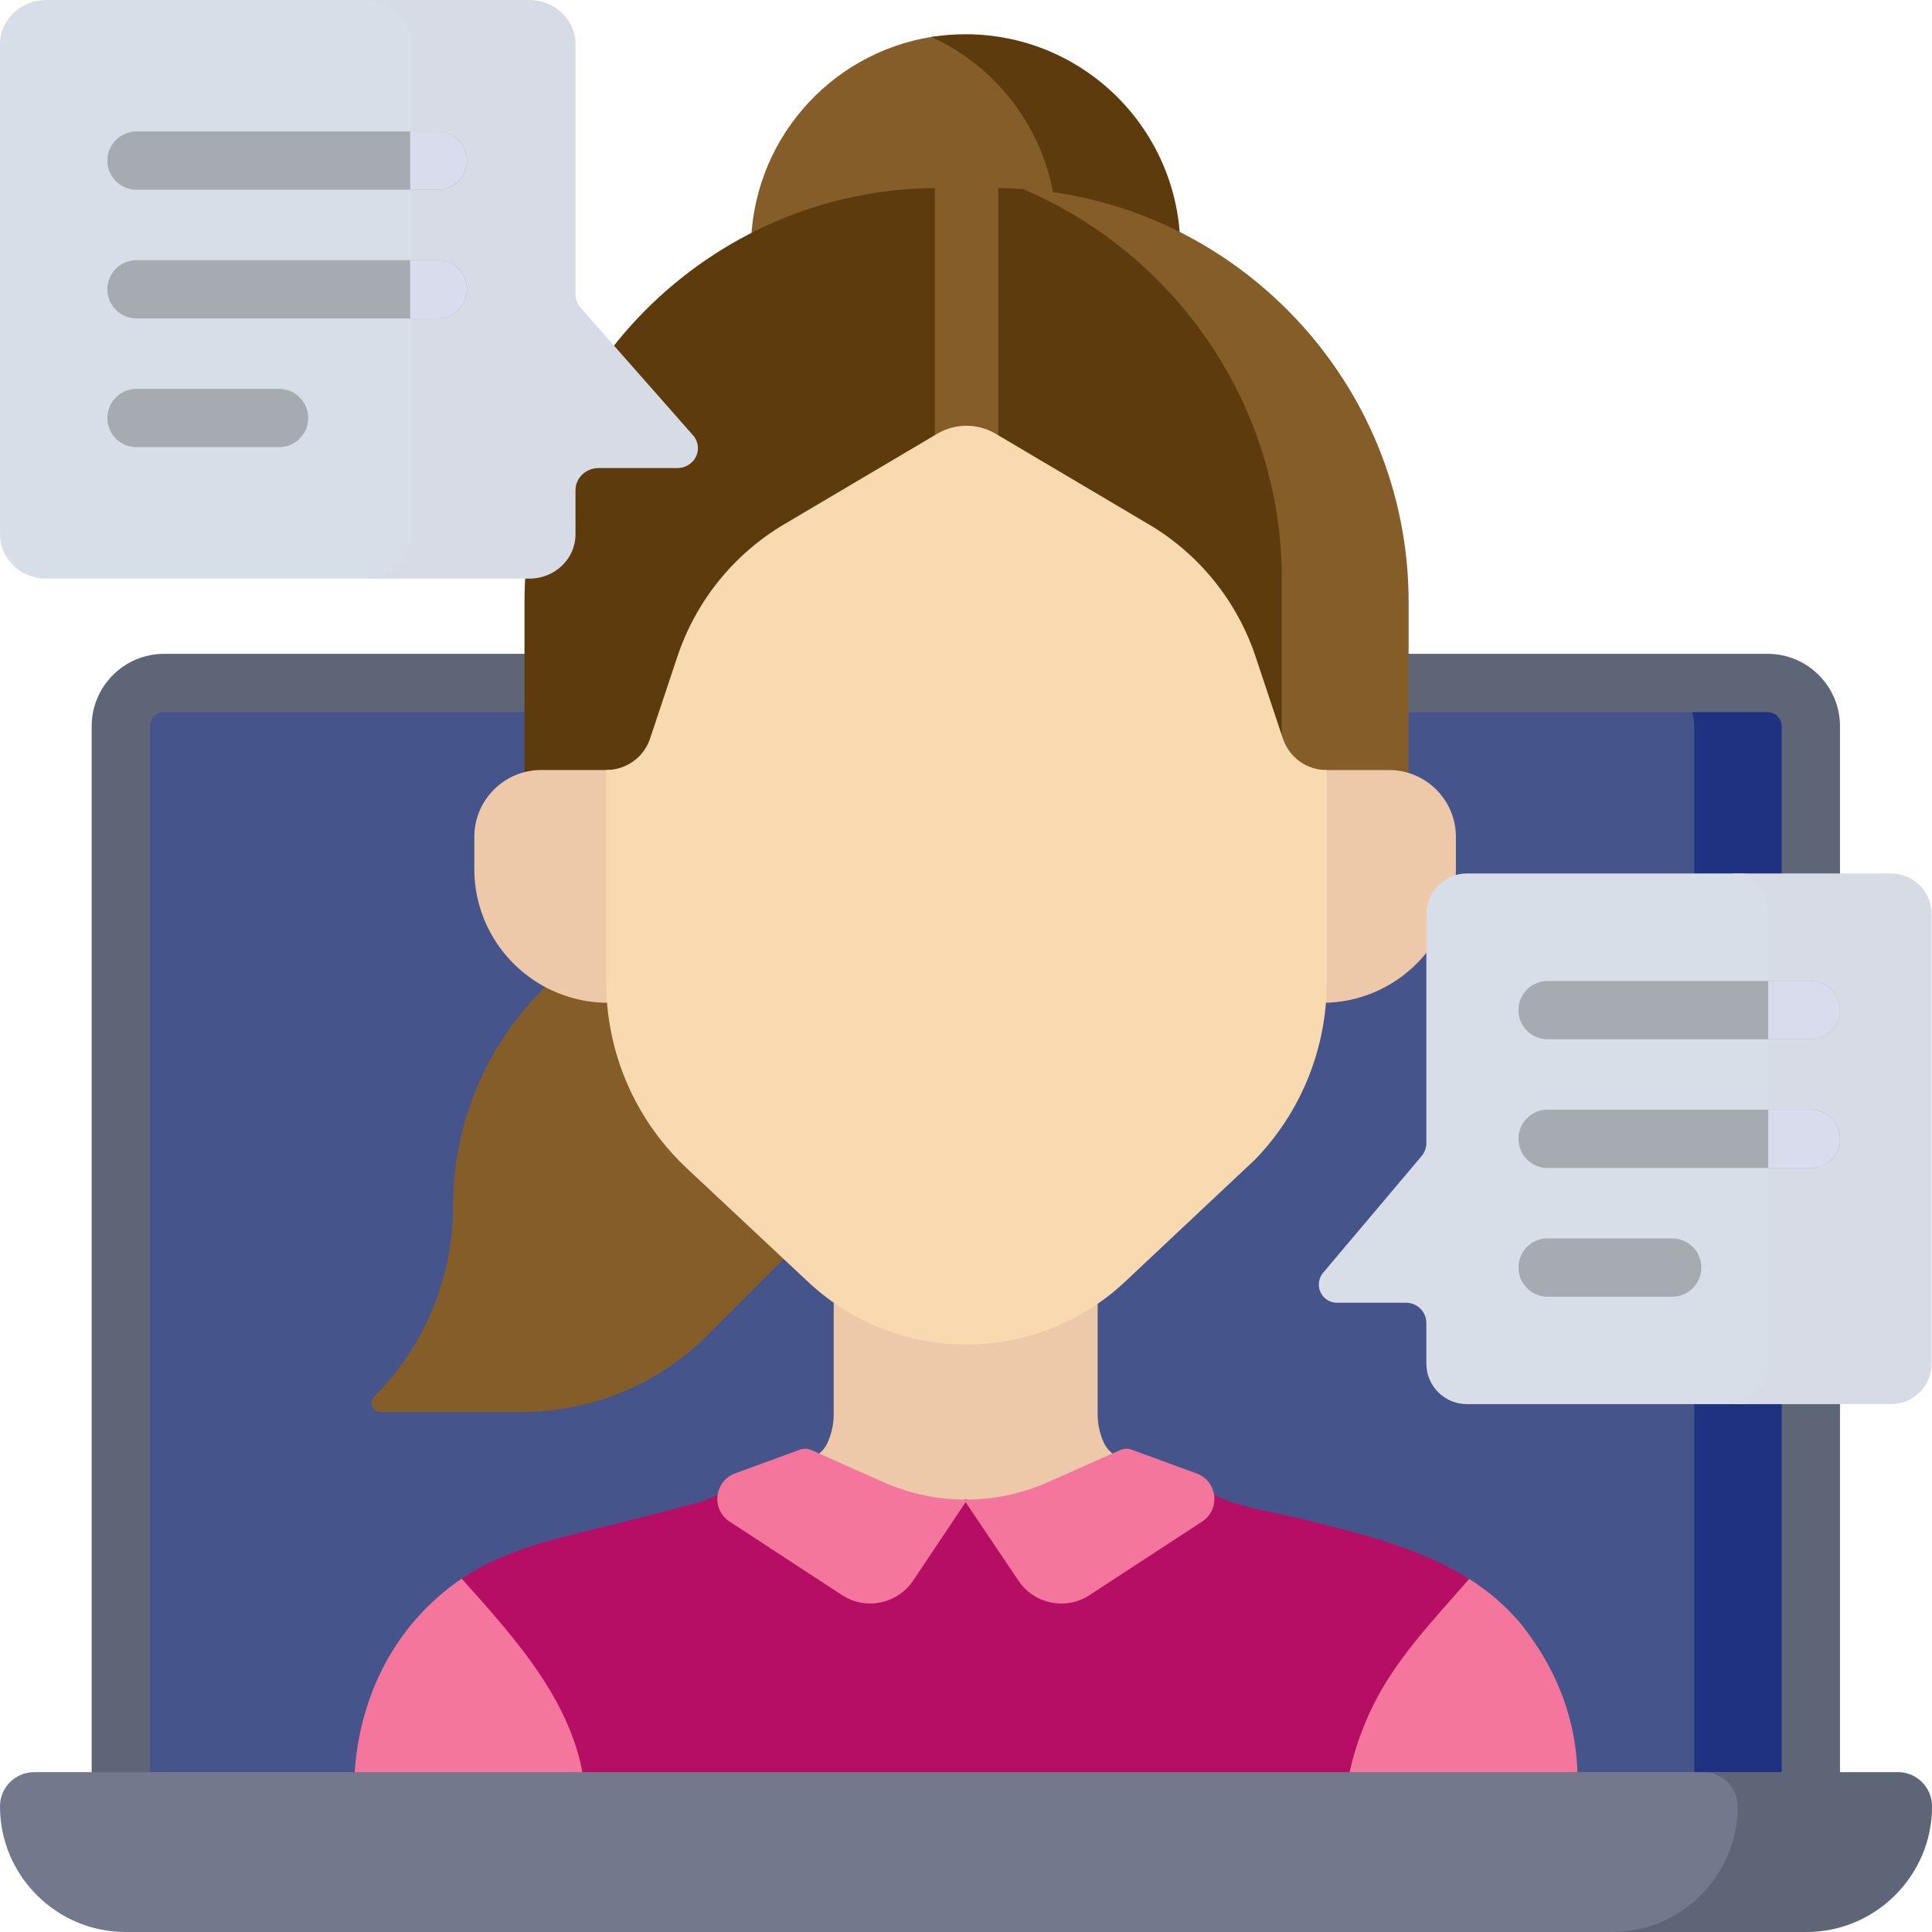
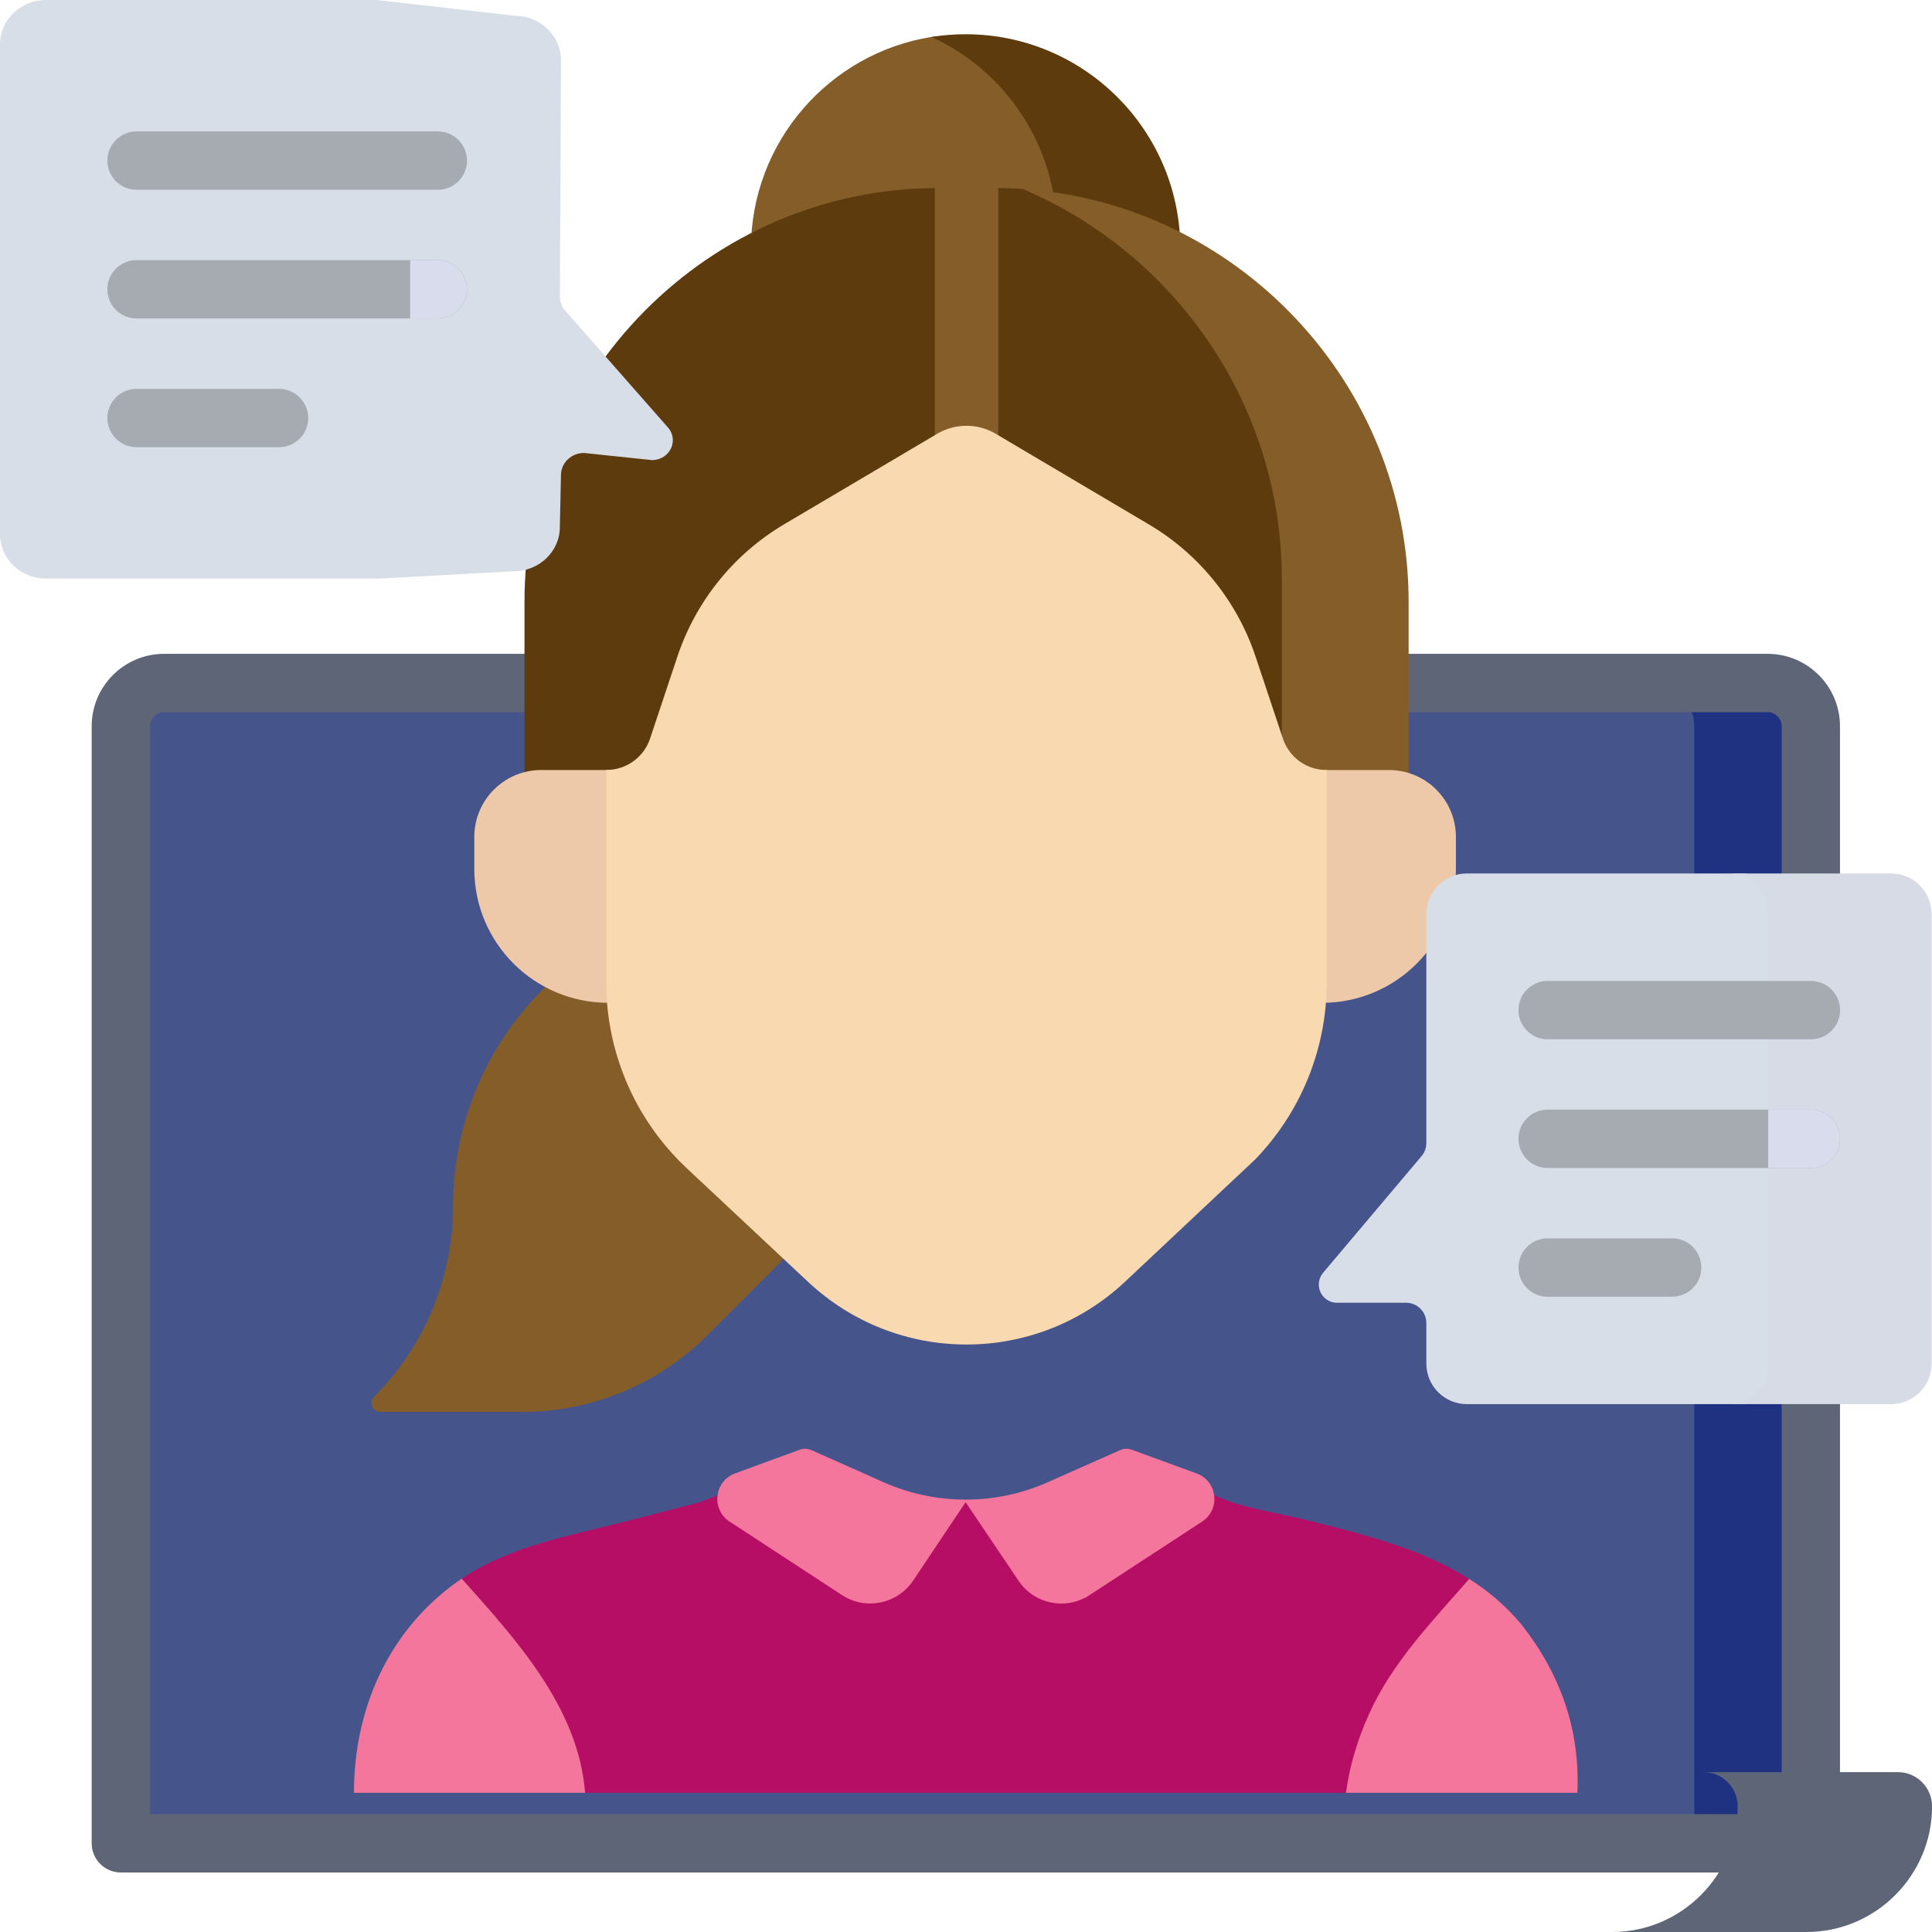
<svg xmlns="http://www.w3.org/2000/svg" width="40" height="40" viewBox="0 0 40 40" fill="none">
  <path d="M37.489 38.164H2.5V15.035C2.5 14.543 2.903 14.141 3.395 14.141H36.595C37.087 14.141 37.489 14.543 37.489 15.035V38.164H37.489Z" fill="#46548C" />
  <path d="M37.492 15.035V38.164H35.078V15.035C35.078 14.543 34.675 14.141 34.184 14.141H36.598C37.09 14.141 37.492 14.543 37.492 15.035Z" fill="#1F3281" />
  <path d="M37.492 38.768H2.502C2.169 38.768 1.898 38.497 1.898 38.164V15.035C1.898 14.209 2.571 13.537 3.397 13.537H36.597C37.423 13.537 38.095 14.209 38.095 15.035V38.164C38.095 38.497 37.825 38.768 37.492 38.768ZM3.106 37.56H36.888V15.035C36.888 14.877 36.755 14.744 36.597 14.744H3.397C3.239 14.744 3.106 14.877 3.106 15.035L3.106 37.56Z" fill="#5E6577" />
-   <path d="M24.057 30.531L22.561 31.496L19.996 31.048L17.864 31.398L15.906 30.541L16.792 30.191C16.936 30.134 17.059 30.028 17.125 29.887C17.212 29.702 17.261 29.496 17.261 29.281V26.152H22.726V29.281C22.726 29.483 22.768 29.676 22.846 29.853C22.914 30.007 23.04 30.129 23.197 30.191L24.057 30.531Z" fill="#EDC8A9" />
  <path d="M30.416 32.691C29.658 33.562 29.705 34.616 29.225 35.678C28.985 36.212 27.944 36.54 27.866 37.118H12.115C10.894 35.617 9.258 34.345 9.56 32.684C10.588 31.99 11.867 31.783 13.05 31.475C13.53 31.351 14.011 31.226 14.49 31.101L15.905 30.541L17.863 31.398L19.995 31.048L22.56 31.496L24.056 30.531L25.502 31.103C26.049 31.272 26.53 31.34 27.08 31.478C28.259 31.773 29.439 32.068 30.416 32.691Z" fill="#B70E65" />
  <path d="M12.114 37.118H7.328C7.328 35.392 8.033 33.776 9.459 32.753C9.491 32.729 9.525 32.706 9.559 32.684C10.694 33.955 11.974 35.35 12.114 37.118Z" fill="#F4769D" />
  <path d="M32.657 37.118H27.867C27.945 36.54 28.11 36.007 28.35 35.474C28.83 34.412 29.66 33.561 30.418 32.69C30.808 32.938 31.166 33.238 31.48 33.61C32.305 34.642 32.717 35.812 32.657 37.118Z" fill="#F4769D" />
  <path d="M12.378 19.345L11.236 20.487C10.047 21.676 9.38 23.289 9.38 24.97V24.971C9.38 26.451 8.792 27.87 7.746 28.916C7.629 29.033 7.712 29.233 7.878 29.233H10.811C12.25 29.233 13.629 28.662 14.646 27.644L17.433 24.855V20.17L12.378 19.345Z" fill="#845D29" />
  <path d="M23.999 5.158C23.999 7.615 22.449 9.607 19.993 9.607C17.538 9.607 15.547 7.615 15.547 5.158C15.547 2.941 17.168 1.102 19.29 0.764C19.519 0.728 19.754 0.822 19.993 0.822C22.449 0.822 23.999 2.701 23.999 5.158Z" fill="#845D29" />
  <path d="M24.438 5.158C24.438 7.615 22.447 9.607 19.991 9.607C19.329 9.607 18.701 9.462 18.137 9.203C20.258 8.866 21.88 7.028 21.88 4.81C21.88 3.015 20.818 1.468 19.288 0.765C19.517 0.728 19.752 0.709 19.991 0.709C22.447 0.709 24.438 2.701 24.438 5.158Z" fill="#5E3B0D" />
  <path d="M20.598 3.999H19.427C19.403 3.999 19.38 3.893 19.356 3.893C14.676 3.931 10.859 7.772 10.859 12.46V17.886H28.274V12.46C28.274 7.953 25.173 4.879 21.208 3.914C21.029 3.902 20.85 3.895 20.669 3.893C20.645 3.893 20.621 3.999 20.598 3.999Z" fill="#5E3B0D" />
  <path d="M29.164 12.461V17.887H26.539V11.99C26.539 8.373 24.322 5.251 21.18 3.914C25.623 4.215 29.164 7.945 29.164 12.461Z" fill="#845D29" />
  <path d="M20.668 3.893V10.837C20.668 11.199 20.374 11.493 20.012 11.493C19.649 11.493 19.355 11.199 19.355 10.837V3.893C19.379 3.893 19.403 3.893 19.426 3.893H20.597C20.621 3.893 20.644 3.893 20.668 3.893Z" fill="#845D29" />
  <path d="M27.471 15.943H28.757C29.523 15.943 30.143 16.563 30.143 17.328V17.992C30.143 19.522 28.902 20.763 27.37 20.763H27.19L13.051 20.762H12.593C11.062 20.762 9.82 19.521 9.82 17.991V17.328C9.82 16.562 10.441 15.942 11.207 15.942H12.553L27.471 15.943Z" fill="#EDC8A9" />
  <path d="M25.988 24.004C26.336 23.644 26.631 23.236 26.864 22.793C27.261 22.037 27.469 21.196 27.469 20.342V15.943C27.263 15.943 27.069 15.879 26.909 15.765C26.75 15.65 26.627 15.486 26.561 15.291L25.995 13.593C25.615 12.455 24.841 11.489 23.811 10.872L20.614 8.98C20.241 8.76 19.778 8.76 19.405 8.98L16.238 10.853C15.194 11.47 14.408 12.444 14.025 13.593L13.459 15.291C13.328 15.682 12.963 15.942 12.551 15.942V20.342C12.551 21.196 12.759 22.037 13.156 22.793C13.43 23.315 13.79 23.787 14.22 24.189L16.735 26.544C17.656 27.405 18.833 27.837 20.01 27.837C21.186 27.837 22.364 27.405 23.285 26.544L25.988 24.004Z" fill="#F8D9B0" />
  <path d="M24.887 31.504L22.558 33.025C22.069 33.346 21.413 33.212 21.087 32.727L19.992 31.101L18.906 32.724C18.579 33.21 17.923 33.345 17.432 33.024L15.106 31.503C14.719 31.251 14.786 30.664 15.22 30.505L16.557 30.015C16.636 29.986 16.723 29.989 16.799 30.023L18.289 30.686C19.374 31.168 20.612 31.169 21.697 30.686L23.191 30.023C23.267 29.989 23.354 29.986 23.432 30.015L24.774 30.506C25.208 30.664 25.275 31.251 24.887 31.504Z" fill="#F4769D" />
-   <path d="M36.982 39.662L33.861 40H2.598C1.169 40 0 38.831 0 37.402V37.398C0 37.007 0.317 36.69 0.709 36.69H35.543L38.849 36.92C39.241 36.92 39.558 37.241 39.558 37.632C39.558 39.061 38.411 39.662 36.982 39.662Z" fill="#73788C" />
  <path d="M40.001 37.398V37.402C40.001 38.831 38.832 40 37.403 40H33.379C34.807 40 35.977 38.831 35.977 37.402V37.398C35.977 37.007 35.66 36.69 35.269 36.69H39.293C39.684 36.69 40.001 37.007 40.001 37.398Z" fill="#5E6577" />
  <path d="M30.37 18.084C29.907 18.084 29.531 18.461 29.531 18.924V23.665C29.531 23.764 29.496 23.86 29.432 23.936L27.393 26.352C27.336 26.42 27.305 26.506 27.305 26.595C27.305 26.803 27.473 26.972 27.682 26.972H29.111C29.343 26.972 29.531 27.16 29.531 27.392V28.232C29.531 28.695 29.907 29.071 30.37 29.071H36.12L38.705 28.791C39.168 28.791 39.544 28.415 39.544 27.951L39.575 19.186C39.575 18.723 39.199 18.347 38.736 18.347L36.075 18.084H30.37Z" fill="#D8DEE8" />
  <path d="M39.992 18.924V28.232C39.992 28.695 39.617 29.071 39.154 29.071H35.773C36.236 29.071 36.612 28.695 36.612 28.232V18.924C36.612 18.461 36.236 18.084 35.773 18.084H39.154C39.617 18.085 39.992 18.461 39.992 18.924Z" fill="#D6DBE5" />
  <path d="M32.041 21.517H37.493C37.827 21.517 38.097 21.247 38.097 20.913C38.097 20.58 37.827 20.31 37.493 20.31H32.041C31.708 20.31 31.438 20.58 31.438 20.913C31.437 21.247 31.708 21.517 32.041 21.517Z" fill="#A6AAB1" />
  <path d="M37.493 22.974H32.041C31.708 22.974 31.438 23.245 31.438 23.578C31.438 23.911 31.708 24.182 32.041 24.182H37.493C37.827 24.182 38.097 23.911 38.097 23.578C38.097 23.245 37.827 22.974 37.493 22.974Z" fill="#A6AAB1" />
  <path d="M34.62 25.639H32.041C31.708 25.639 31.438 25.91 31.438 26.243C31.438 26.576 31.708 26.847 32.041 26.847H34.62C34.954 26.847 35.224 26.576 35.224 26.243C35.224 25.91 34.954 25.639 34.62 25.639Z" fill="#A6AAB1" />
  <path d="M38.095 23.578C38.095 23.912 37.825 24.182 37.492 24.182H36.609V22.975H37.492C37.825 22.975 38.095 23.244 38.095 23.578Z" fill="#D8DCEC" />
-   <path d="M37.492 21.516H36.609V20.309H37.492C37.825 20.309 38.095 20.579 38.095 20.913C38.095 21.247 37.825 21.516 37.492 21.516Z" fill="#D8DCEC" />
  <path d="M10.658 0.327C11.186 0.327 11.614 0.737 11.614 1.243L11.592 6.14C11.592 6.248 11.632 6.353 11.705 6.435L13.828 8.849C13.894 8.923 13.93 9.017 13.93 9.114C13.93 9.341 13.737 9.526 13.5 9.526L12.092 9.378C11.828 9.378 11.614 9.583 11.614 9.836L11.591 10.912C11.591 11.418 11.163 11.827 10.636 11.827L7.842 11.98H0.956C0.428 11.98 0 11.57 0 11.064V0.916C0 0.41 0.428 0 0.956 0H7.808L10.658 0.327Z" fill="#D8DEE8" />
-   <path d="M14.45 9.279C14.45 9.507 14.258 9.691 14.021 9.691H12.393C12.129 9.691 11.915 9.895 11.915 10.149V11.064C11.915 11.57 11.487 11.98 10.959 11.98H7.539C8.066 11.98 8.494 11.57 8.494 11.064V0.916C8.494 0.41 8.066 0 7.539 0H10.959C11.487 0 11.915 0.41 11.915 0.916V6.084C11.915 6.193 11.955 6.298 12.028 6.38L14.35 9.014C14.415 9.089 14.45 9.182 14.45 9.279Z" fill="#D6DBE6" />
  <path d="M2.826 3.929H9.065C9.398 3.929 9.669 3.658 9.669 3.325C9.669 2.992 9.398 2.721 9.065 2.721H2.826C2.493 2.721 2.223 2.992 2.223 3.325C2.223 3.658 2.493 3.929 2.826 3.929Z" fill="#A6AAB1" />
  <path d="M9.065 5.386H2.826C2.493 5.386 2.223 5.656 2.223 5.99C2.223 6.323 2.493 6.593 2.826 6.593H9.065C9.398 6.593 9.669 6.323 9.669 5.99C9.669 5.656 9.398 5.386 9.065 5.386Z" fill="#A6AAB1" />
  <path d="M5.778 8.051H2.826C2.493 8.051 2.223 8.322 2.223 8.655C2.223 8.988 2.493 9.258 2.826 9.258H5.778C6.111 9.258 6.381 8.988 6.381 8.655C6.381 8.322 6.111 8.051 5.778 8.051Z" fill="#A6AAB1" />
  <path d="M9.666 5.99C9.666 6.324 9.396 6.593 9.062 6.593H8.492V5.386H9.062C9.396 5.386 9.666 5.656 9.666 5.99Z" fill="#D8DCEC" />
-   <path d="M9.062 3.928H8.492V2.721H9.062C9.396 2.721 9.666 2.992 9.666 3.325C9.666 3.658 9.396 3.928 9.062 3.928Z" fill="#D8DCEC" />
</svg>